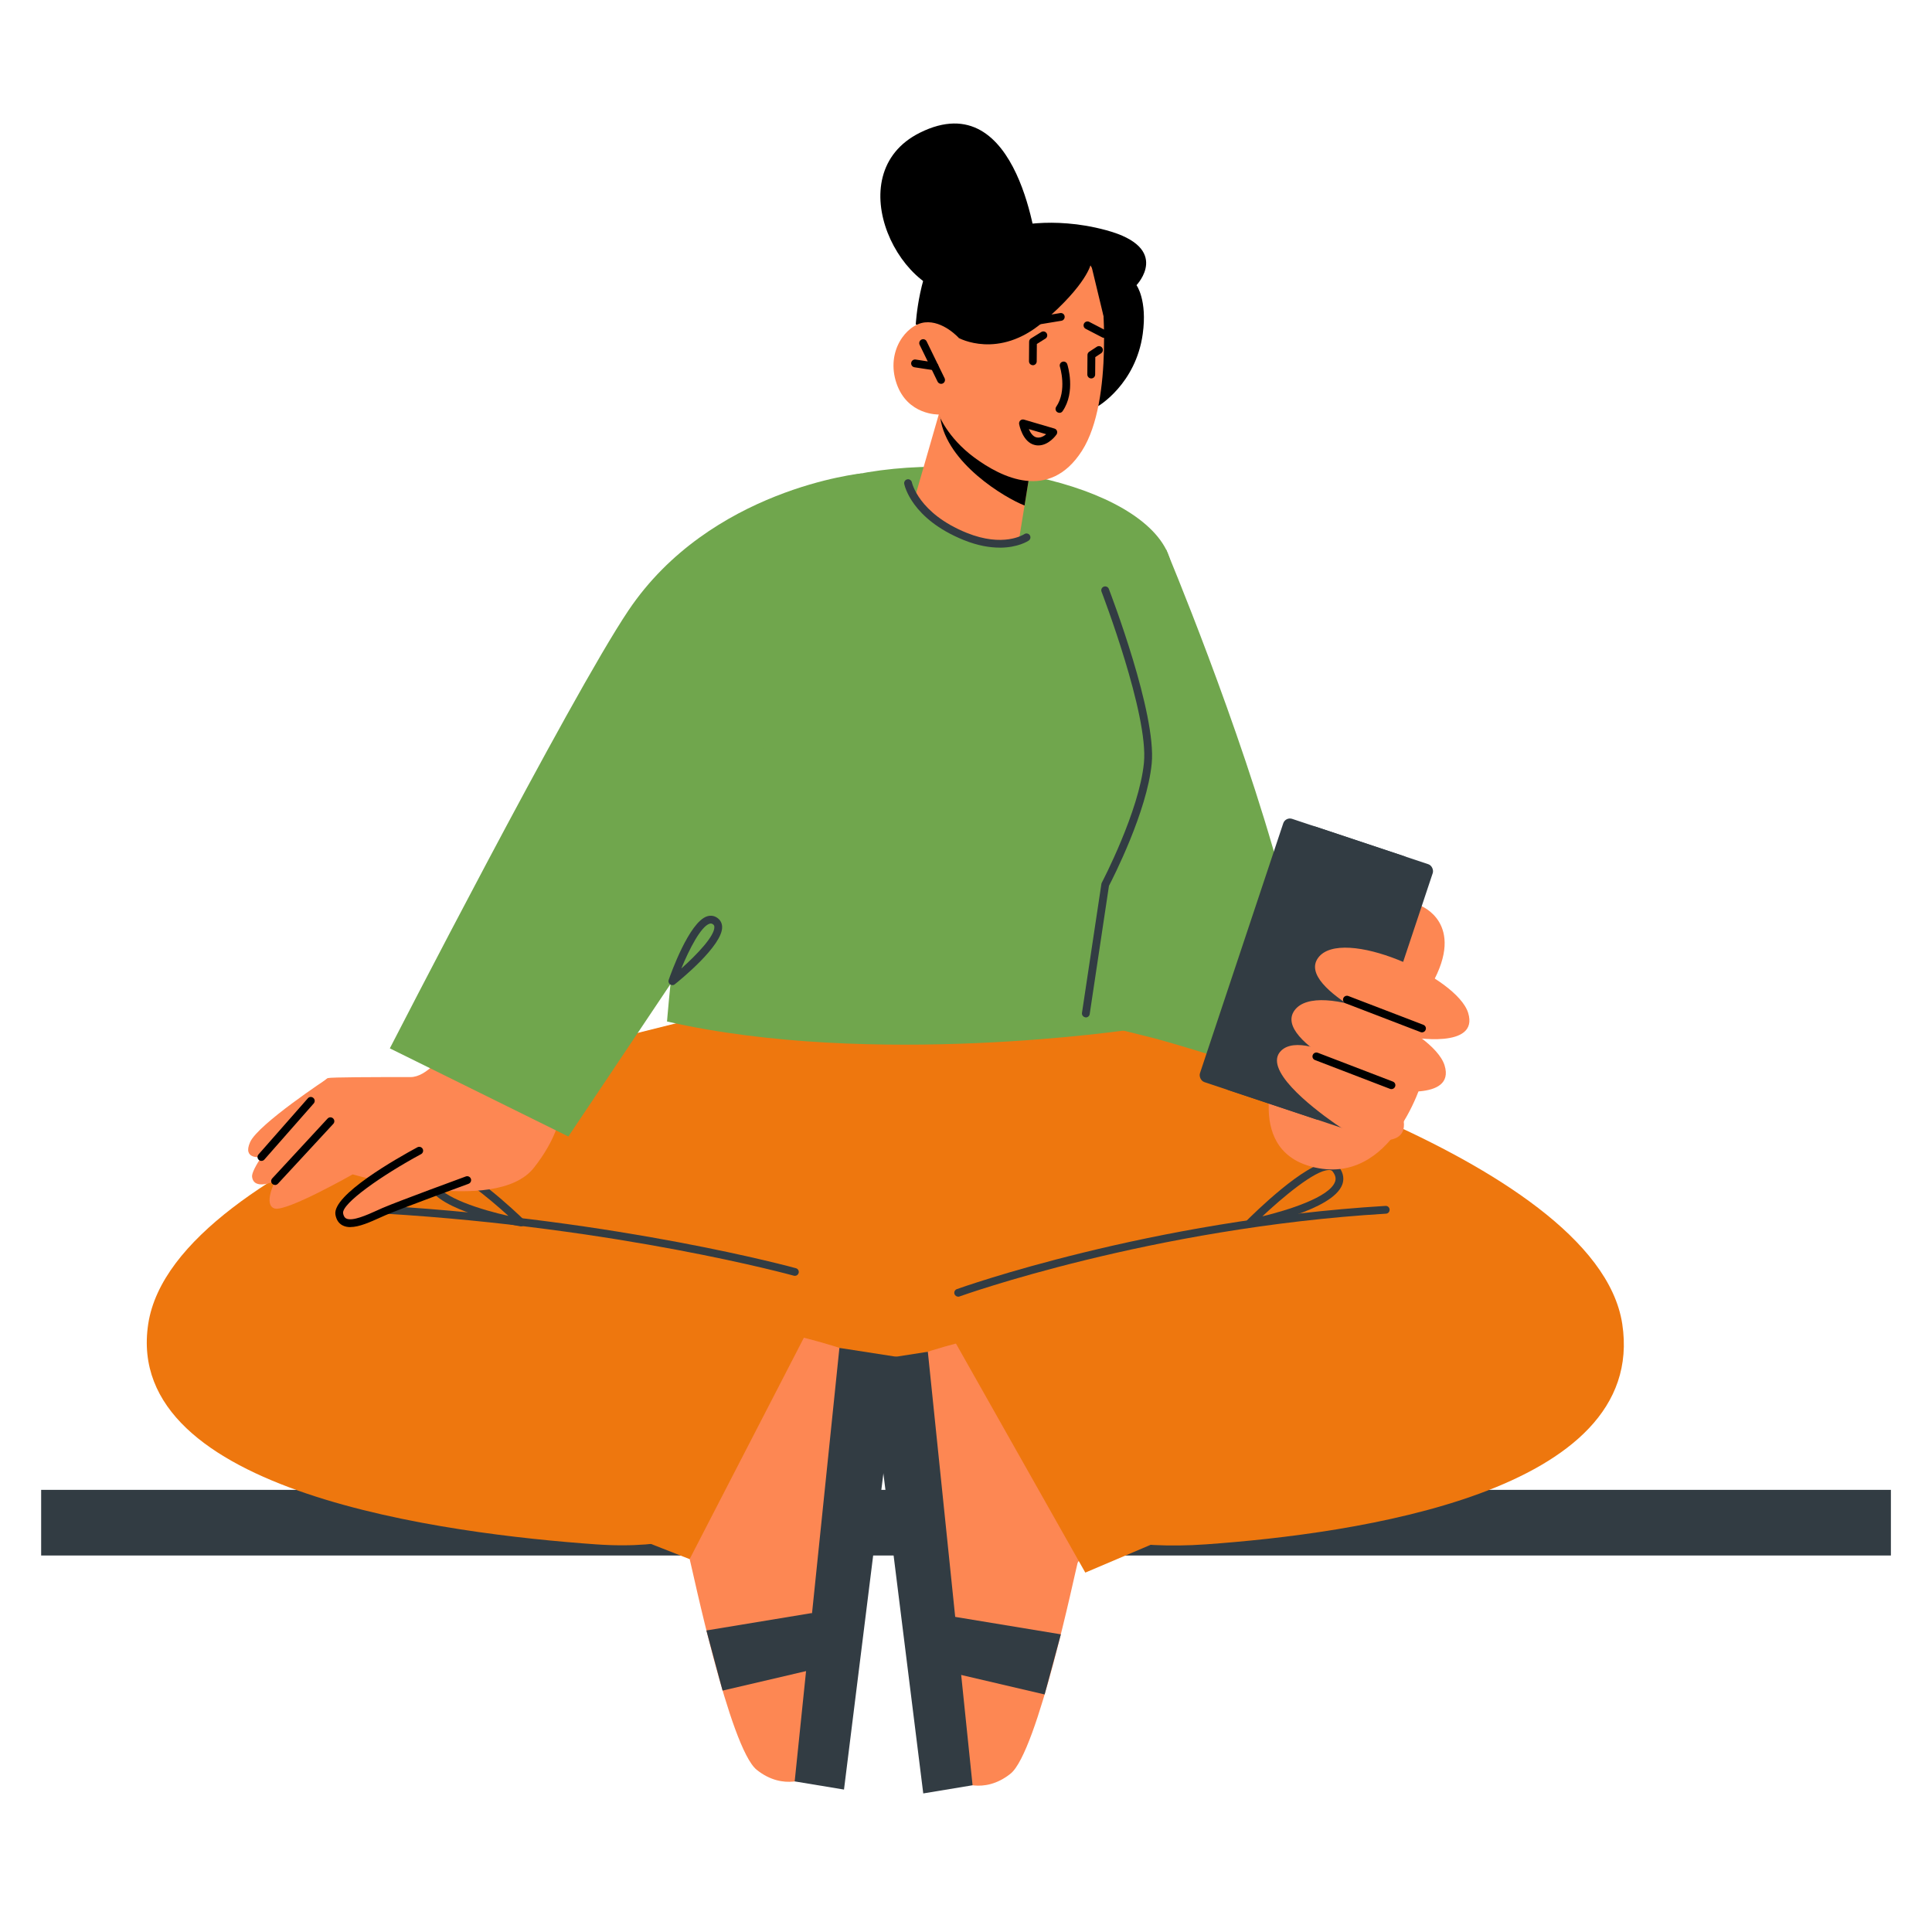
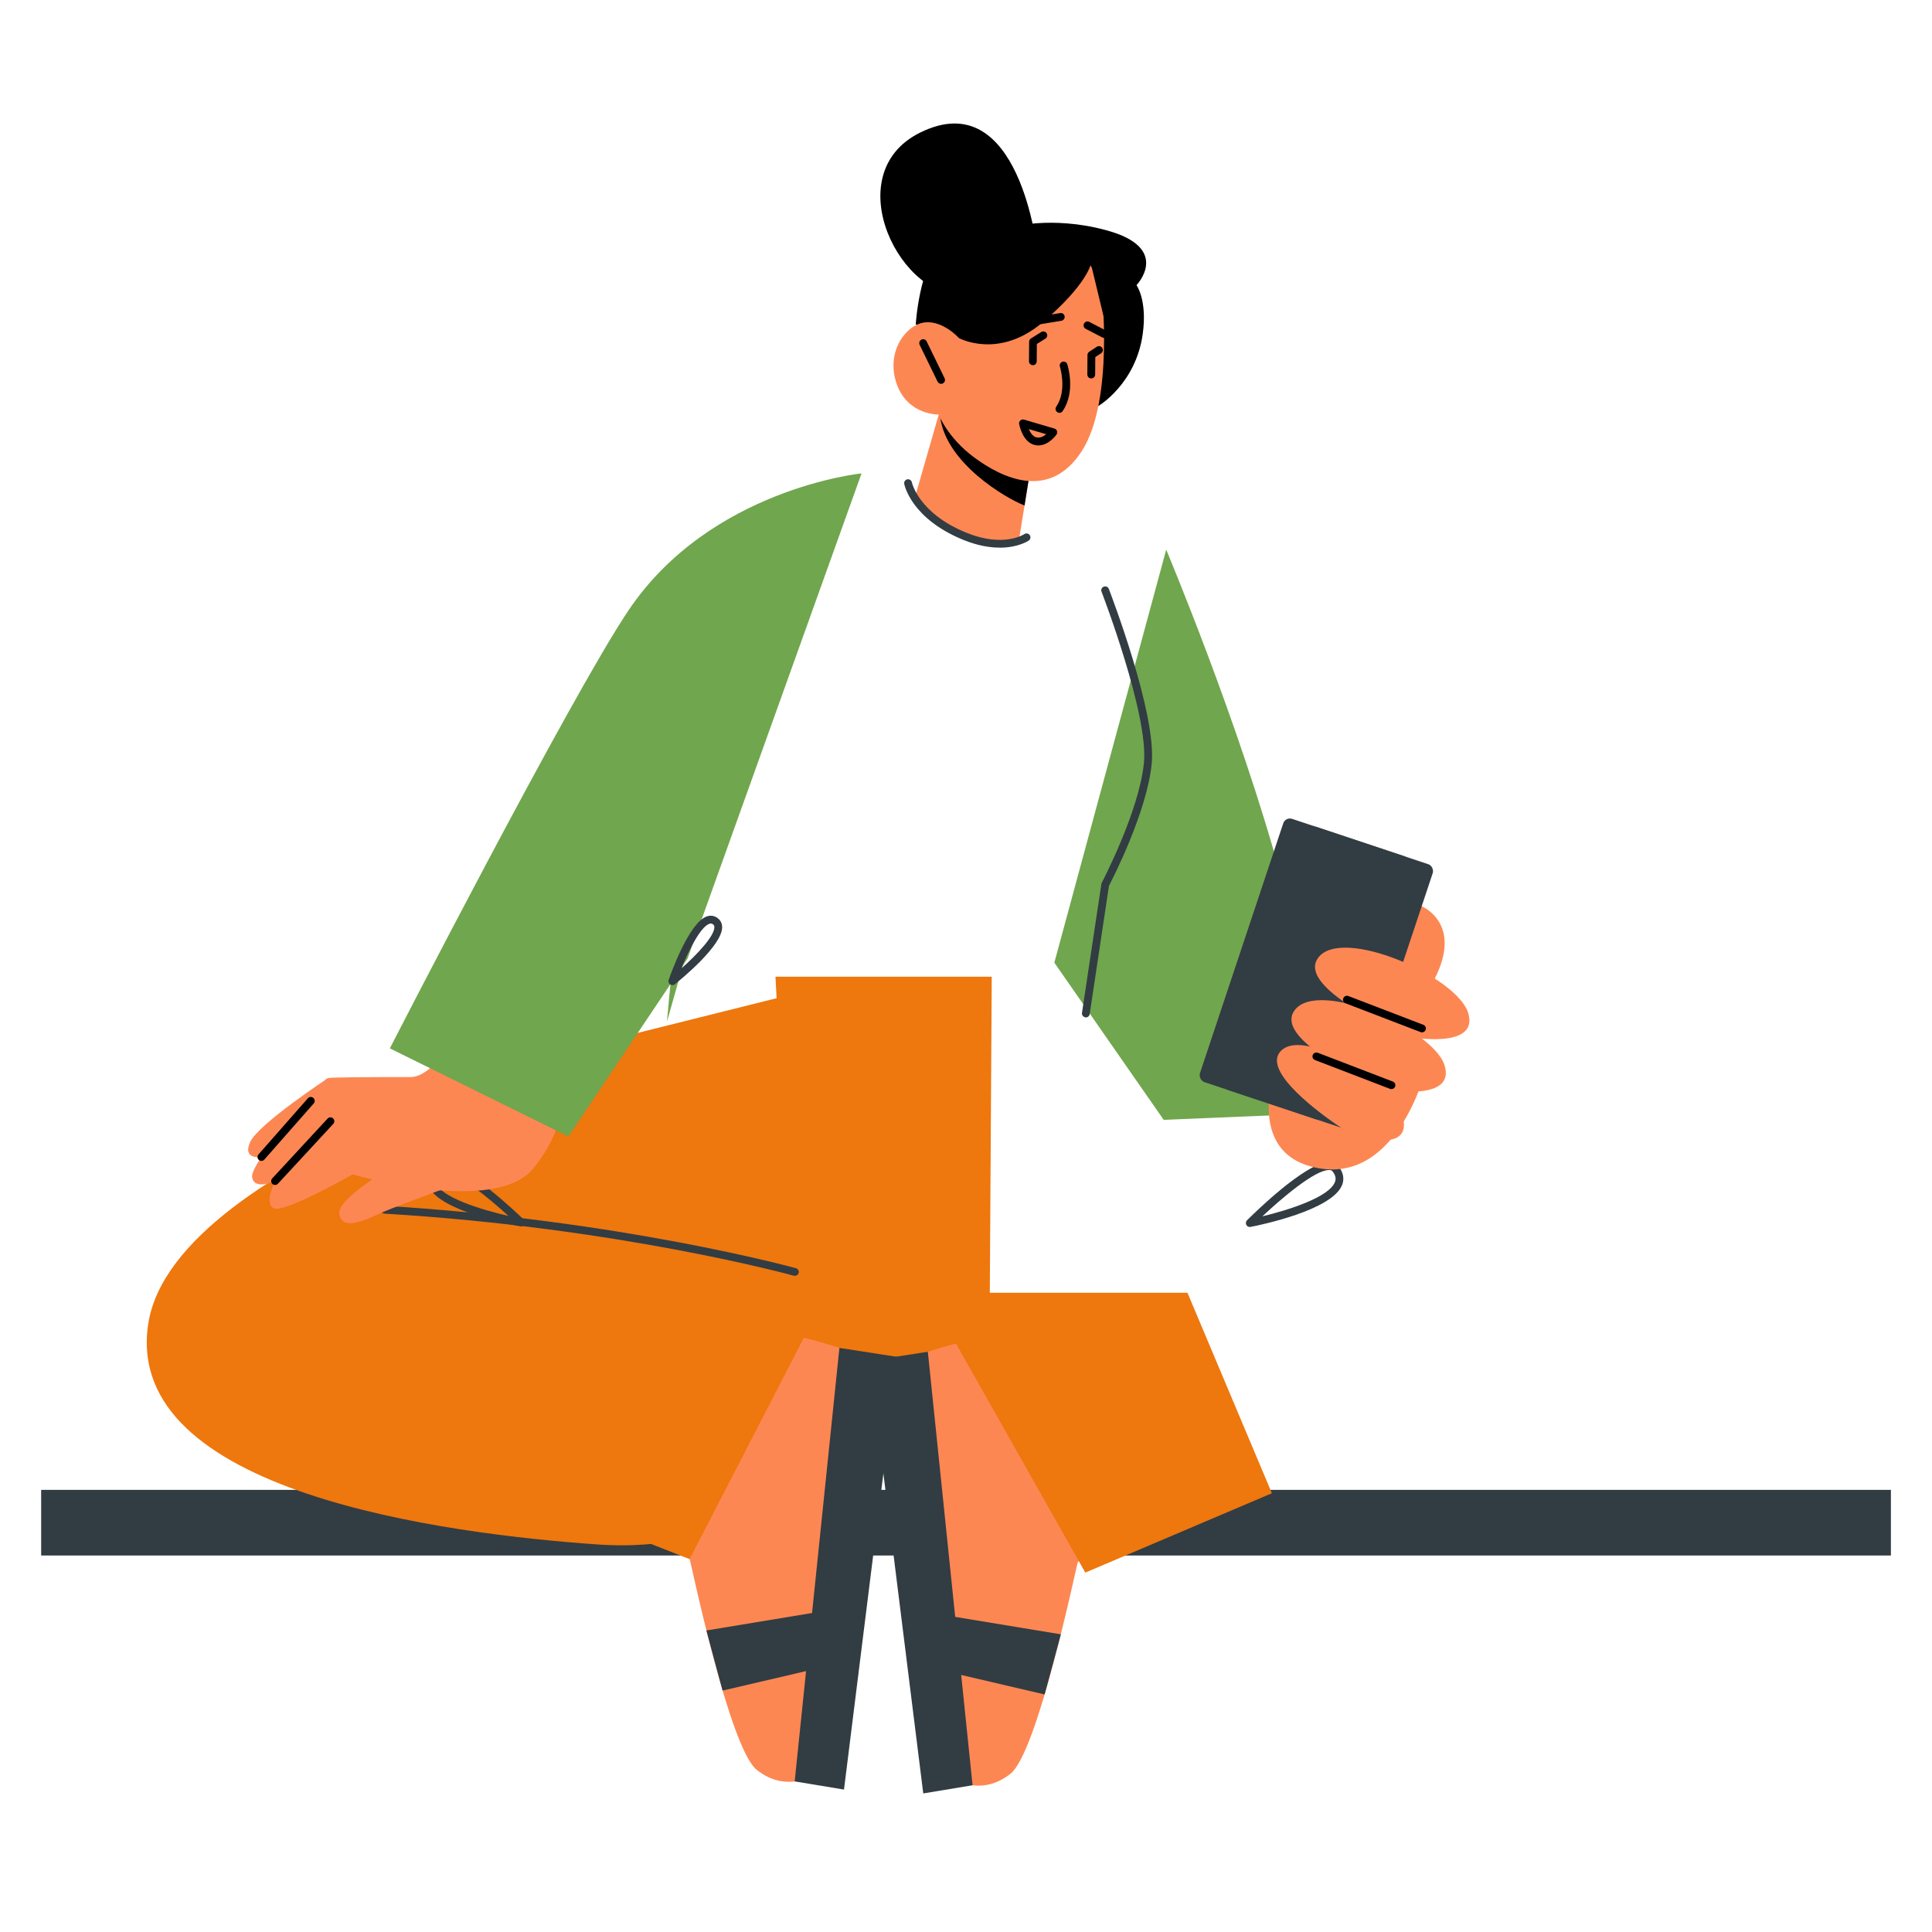
<svg xmlns="http://www.w3.org/2000/svg" id="Layer_1" data-name="Layer 1" viewBox="0 0 400 400">
  <defs>
    <style>
      .cls-1 {
        fill: #70a64d;
      }

      .cls-2 {
        fill: #323c43;
      }

      .cls-3 {
        fill: #fd8753;
      }

      .cls-4 {
        fill: #ee770e;
      }
    </style>
  </defs>
  <rect class="cls-2" x="8.52" y="308.46" width="382.97" height="13.59" />
  <path class="cls-1" d="M241.45,113.8s15.26,36.28,23.76,67.74c8.5,31.46,12.1,48.8,12.1,48.8l-36.38,1.51-22.64-32.54,23.16-85.51Z" />
  <polygon class="cls-4" points="165.17 288.71 204.8 288.71 205.33 202.22 160.55 202.22 165.17 288.71" />
-   <path class="cls-4" d="M238.88,214.94s91.64,24.16,96.99,59.16c5.35,35.01-55.41,43.45-86.18,45.64-30.77,2.19-44.35-11.31-44.35-11.31l-17.36-106.21,50.9,12.72Z" />
  <path class="cls-4" d="M127.68,214.94s-91.64,24.16-96.99,59.16,61.9,43.45,92.67,45.64c30.77,2.19,34.48-14.2,34.48-14.2l20.74-103.32-50.9,12.72Z" />
-   <path class="cls-1" d="M138.1,211.49s8.11-103.53,31.47-111.27c25.55-8.47,64.39-1.16,71.88,13.58,7.49,14.74-7.12,99.33-7.12,99.33,0,0-53.58,8.1-96.23-1.64Z" />
+   <path class="cls-1" d="M138.1,211.49s8.11-103.53,31.47-111.27Z" />
  <path class="cls-3" d="M243.11,307.65s-19.5,14.13-20.01,15.95c-.51,1.82-8.26,39.15-13.89,43.63-5.63,4.49-10.84,1.5-10.84,1.5,0,0-12.62-83.3-11.5-86.33s36.58-10.05,36.58-10.05l19.65,35.3Z" />
  <polygon class="cls-2" points="201.36 369.62 192.1 279.87 179.99 281.75 191.15 371.31 201.36 369.62" />
  <polygon class="cls-2" points="216.28 350.82 219.64 338.37 197.76 334.76 196.46 346.19 216.28 350.82" />
  <path class="cls-3" d="M122.78,306.85s19.5,14.13,20.01,15.95c.51,1.82,8.26,39.15,13.89,43.63,5.63,4.49,10.84,1.5,10.84,1.5,0,0,12.62-83.3,11.5-86.33s-36.58-10.05-36.58-10.05l-19.65,35.3Z" />
  <polygon class="cls-2" points="164.53 368.82 173.79 279.07 185.9 280.95 174.74 370.51 164.53 368.82" />
  <polygon class="cls-2" points="149.6 350.02 146.25 337.57 168.12 333.96 169.42 345.39 149.6 350.02" />
  <polygon class="cls-4" points="172.68 264.86 142.78 322.8 100.93 306.37 118.41 264.86 172.68 264.86" />
  <polygon class="cls-4" points="191.98 267.65 224.7 325.59 263.33 309.16 245.85 267.65 191.98 267.65" />
  <path class="cls-2" d="M107.89,253.91s-.09,0-.14-.01c-1.74-.31-17.06-3.18-19.12-8.49-.34-.86-.48-2.22.71-3.77.42-.54,1.03-.85,1.78-.91,4.66-.36,16.06,10.55,17.33,11.79.25.25.32.63.15.95-.14.27-.42.44-.72.44ZM91.38,242.34c-.05,0-.1,0-.15,0-.37.03-.52.16-.61.28-.79,1.03-.66,1.75-.48,2.2,1.22,3.16,9.73,5.7,15.12,6.92-4.09-3.73-10.94-9.4-13.88-9.4Z" />
  <path class="cls-2" d="M164.58,264.15c-.07,0-.14-.01-.22-.03-.36-.1-36.11-9.93-84.75-12.85-.45-.03-.78-.41-.76-.85.03-.45.43-.8.85-.76,48.83,2.94,84.73,12.81,85.09,12.91.43.12.68.57.56.99-.1.36-.42.59-.78.59Z" />
-   <path class="cls-2" d="M198.38,268.46c-.33,0-.64-.21-.76-.53-.15-.42.07-.88.48-1.03.39-.14,39.89-14.3,88.75-17.23.45-.04.83.31.85.76.03.45-.31.83-.76.85-48.62,2.92-87.9,17-88.29,17.14-.09.03-.18.05-.28.05Z" />
  <path class="cls-2" d="M258.75,254.03c-.29,0-.57-.16-.71-.43-.17-.31-.11-.7.14-.95,1.24-1.24,12.15-12.03,16.99-12.03.06,0,.12,0,.18,0,.75.04,1.37.35,1.79.88,1.21,1.53,1.08,2.89.76,3.76-1.98,5.34-17.26,8.42-19,8.76-.05.01-.1.01-.15.01ZM275.14,242.24c-2.92,0-9.73,5.79-13.78,9.59,5.37-1.3,13.85-3.95,15.03-7.13.17-.45.3-1.17-.51-2.19-.09-.12-.24-.25-.61-.27-.04,0-.08,0-.12,0Z" />
  <path class="cls-3" d="M99.09,205.57s-7.46,17.44-14.11,17.43c-7.76-.01-16.34.02-17.06.2-1.33.34-16.1,17.51-15.73,20.44.36,2.93,4.76.88,4.76.88,0,0-2.52,4.99-.07,5.69,2.45.7,16.14-7.07,16.14-7.07,0,0,29.62,8.7,37.52-1.37,18.15-23.11-11.45-36.2-11.45-36.2Z" />
  <path class="cls-3" d="M67.92,223.21s-14.45,9.5-16.13,13.24c-1.68,3.74,2.33,3.09,2.33,3.09l10.82-8.37,2.98-7.96Z" />
  <g>
    <path class="cls-3" d="M96.73,244.34s-13.93,5.09-17.21,6.51c-3.28,1.42-8.59,4.33-9.28.51-.69-3.82,16.56-13.11,16.56-13.11l9.93,6.09Z" />
-     <path d="M72.53,254.06c-.59,0-1.13-.11-1.61-.36-.79-.41-1.28-1.15-1.47-2.2-.73-4.08,12.8-11.72,16.97-13.97.39-.21.88-.06,1.09.33.21.39.06.88-.33,1.09-8.05,4.34-16.51,10.26-16.14,12.26.13.72.42.95.63,1.06,1.26.66,4.33-.73,6.37-1.65.41-.18.8-.36,1.16-.52,3.27-1.41,16.68-6.32,17.25-6.53.42-.15.88.06,1.04.48.15.42-.06.88-.48,1.04-.14.05-13.94,5.1-17.17,6.49l-1.14.51c-2.07.93-4.34,1.96-6.17,1.96Z" />
  </g>
  <path d="M56.95,245.33c-.2,0-.39-.07-.55-.21-.33-.3-.35-.81-.04-1.14l11.46-12.39c.3-.33.81-.35,1.14-.04.33.3.35.81.04,1.14l-11.46,12.39c-.16.17-.38.26-.59.26Z" />
  <path class="cls-1" d="M178.38,98.01s-31.33,3.15-48.29,28.41c-12.08,17.99-49.38,90.63-49.38,90.63l36.96,18.25,24.69-36.85,36.01-100.43Z" />
  <path d="M227.4,84.05l-32.19-14.38-1.52-.68-4.09-1.82s.58-11.44,5.6-17.76c5.01-6.3,10.23-1.33,10.23-1.33,0,0,3.53-1.45,9.23-1.86,1.91-.14,4.03-.15,6.34.04,2.48.19,5.18.63,8.05,1.41,13.64,3.69,6.25,11.37,6.25,11.37,0,0,2.27,3.09,1.29,10.11-1.44,10.37-9.19,14.91-9.19,14.91Z" />
  <path d="M214.79,52.21s-3.58-35.08-24.34-24.73c-17.37,8.66-3.72,35.38,9.89,33.55,13.61-1.83,14.44-8.82,14.44-8.82Z" />
  <path class="cls-3" d="M194.36,85.82l-4.77,16.56s1.61,5.62,11.07,9.2c7.05,2.67,10.4-.38,10.4-.38l2.43-14.99-16.38-8.89-2.75-1.49Z" />
  <path d="M194.67,84.81c-.09.46-.07,1.05.02,1.74,1.32,9.34,13.37,16.53,17.43,18.11l1.36-8.46-18.81-11.38Z" />
  <path class="cls-3" d="M228.05,59.52s2.71,23.26-4.04,33.81c-6.75,10.55-16.7,5.53-22.31,1.38-5.61-4.15-7.35-8.89-7.35-8.89,0,0-6.48.2-8.74-6.46-2.26-6.66,2.07-12.19,5.86-12.61s7.04,3.22,7.04,3.22l-1.31-6.92s22.39-26.31,30.84-3.54Z" />
  <path d="M198.51,69.98s8.24,4.55,17.44-3.31c9.2-7.87,9.91-12.06,9.91-12.06l2.9,12.03s3.57-6.58,2.18-11.93c-1.39-5.35-4.6-5.34-4.6-5.34l-20.93-1.27-10.02,13.94,3.11,7.96Z" />
  <path d="M219.35,85.47c-.16,0-.32-.05-.46-.14-.37-.25-.46-.76-.21-1.12,2.3-3.35.78-8.25.76-8.3-.13-.42.1-.88.52-1.01.44-.14.88.1,1.01.52.08.23,1.79,5.71-.97,9.71-.15.23-.41.35-.66.35Z" />
  <path d="M194.85,79.47c-.3,0-.59-.17-.73-.45l-3.72-7.63c-.19-.4-.03-.88.37-1.08.41-.2.89-.03,1.08.37l3.72,7.63c.19.4.03.88-.37,1.08-.12.06-.24.08-.35.08Z" />
-   <path d="M193.48,76.67c-.12,0-4.15-.63-4.15-.63-.44-.07-.74-.48-.68-.92.07-.44.47-.75.92-.68l4.03.62c.44.07.74.48.68.92-.06.4-.41.68-.8.68Z" />
  <path d="M228.58,69.95c-.13,0-.25-.03-.37-.09l-3.43-1.78c-.4-.2-.55-.69-.35-1.09.21-.4.7-.55,1.09-.35l3.43,1.78c.4.21.55.69.35,1.09-.14.28-.43.44-.72.44Z" />
  <path d="M212.72,67.57c-.39,0-.73-.28-.8-.68-.07-.44.23-.86.66-.93l6.91-1.14c.47-.08.86.23.93.66.07.44-.23.86-.66.93l-6.91,1.14s-.09.01-.13.01Z" />
  <path d="M225.93,78.35c-.45,0-.81-.37-.81-.81l.03-4.05c0-.27.14-.52.37-.67l1.57-1.03c.37-.24.87-.14,1.12.23.24.37.14.87-.23,1.12l-1.21.79-.03,3.62c0,.44-.36.8-.81.8Z" />
  <path d="M213.85,75.61c-.45,0-.81-.37-.81-.81l.03-4.05c0-.28.14-.53.38-.68l2.14-1.33c.37-.23.88-.12,1.11.26.23.38.12.88-.26,1.11l-1.77,1.1-.03,3.61c0,.44-.36.8-.81.8Z" />
  <path class="cls-2" d="M206.97,113.38c-2.02,0-4.52-.39-7.46-1.58-10.82-4.38-12.24-11.33-12.3-11.62-.08-.44.21-.86.64-.94.43-.09.86.2.95.64.01.06,1.38,6.4,11.32,10.43,7.59,3.07,11.78.39,11.96.27.37-.24.87-.15,1.12.22.25.37.15.87-.21,1.12-.13.09-2.23,1.47-6.01,1.47Z" />
  <path class="cls-2" d="M139.21,203.96c-.16,0-.33-.05-.47-.15-.29-.21-.42-.58-.3-.92.42-1.22,4.23-11.95,7.94-13.17.75-.24,1.47-.14,2.11.3.64.44.99,1.08,1.02,1.86.14,3.87-8.79,11.1-9.81,11.91-.14.12-.32.18-.5.18ZM147.17,191.2c-.09,0-.18.02-.28.05-1.78.59-4.18,5.23-5.83,9.27,3.29-2.93,6.91-6.76,6.84-8.6,0-.26-.1-.43-.32-.58-.14-.09-.27-.14-.42-.14Z" />
  <path class="cls-2" d="M224.81,210.65c-.56-.08-.86-.49-.8-.93l4.02-26.7c.01-.09.04-.18.08-.26.08-.15,7.75-14.8,8.73-24.83.98-9.99-8.68-35.18-8.78-35.43-.16-.42.05-.88.46-1.04.42-.16.89.05,1.05.46.4,1.05,9.89,25.8,8.88,36.17-.98,9.96-8.04,23.75-8.85,25.3l-3.99,26.57c-.06.4-.4.69-.8.69Z" />
  <path d="M54.12,240.35c-.19,0-.38-.07-.53-.2-.34-.29-.37-.8-.07-1.14l10.22-11.62c.29-.34.8-.37,1.14-.07.34.29.37.8.07,1.14l-10.22,11.62c-.16.18-.38.27-.61.27Z" />
  <path class="cls-3" d="M294.17,187.55s9.39,3.59,2.25,16.24c-7.13,12.65-10.81-6.85-10.81-6.85l8.55-9.39Z" />
  <path class="cls-3" d="M264.4,219.95s-7.49,19.1,8.68,21.93c16.16,2.83,21.94-19.87,21.94-19.87l-30.61-2.06Z" />
  <g>
    <rect class="cls-2" x="256.36" y="171.91" width="27.36" height="57.45" rx="1.45" ry="1.45" transform="translate(462.8 476.37) rotate(-161.57)" />
    <rect class="cls-2" x="261.35" y="173.58" width="27.36" height="57.45" rx="1.45" ry="1.45" transform="translate(472 481.19) rotate(-161.57)" />
  </g>
  <path class="cls-3" d="M292.12,214.74s14.17,2.55,11.85-5.02c-2.32-7.57-26.2-18.03-31.06-11.42-4.86,6.6,19.21,16.45,19.21,16.45Z" />
  <path class="cls-3" d="M287.24,225.61s14.17,2.54,11.85-5.02c-2.32-7.57-26.2-18.03-31.06-11.42-4.86,6.6,19.21,16.45,19.21,16.45Z" />
  <path class="cls-3" d="M276.48,232.69c2.65,1.86,5.71,3.12,8.94,3.36,2.88.22,5.66-.43,5.21-3.9-.88-6.95-20.12-19.67-25.36-14.64-3.9,3.75,5.94,11.49,11.21,15.18Z" />
  <path d="M294.42,213.74c-.1,0-.19-.02-.29-.05l-15.55-5.97c-.42-.16-.63-.63-.47-1.04.16-.42.63-.62,1.04-.47l15.55,5.97c.42.16.63.63.46,1.04-.12.32-.43.52-.75.52Z" />
  <path d="M288.09,225.49c-.1,0-.19-.02-.29-.05l-15.55-5.97c-.42-.16-.63-.63-.46-1.04.16-.42.63-.62,1.04-.47l15.55,5.97c.42.16.63.63.46,1.04-.12.32-.43.52-.75.52Z" />
  <path d="M214.98,92.22c-.23,0-.47-.02-.71-.08-2.56-.56-3.24-4.19-3.27-4.35-.05-.27.05-.56.25-.74.21-.19.5-.25.77-.17l6.29,1.85c.25.07.45.26.53.5.08.24.05.51-.1.73-.07.1-1.58,2.26-3.77,2.26ZM213.01,88.85c.33.77.86,1.55,1.6,1.71.77.16,1.48-.23,1.99-.66l-3.59-1.06Z" />
</svg>